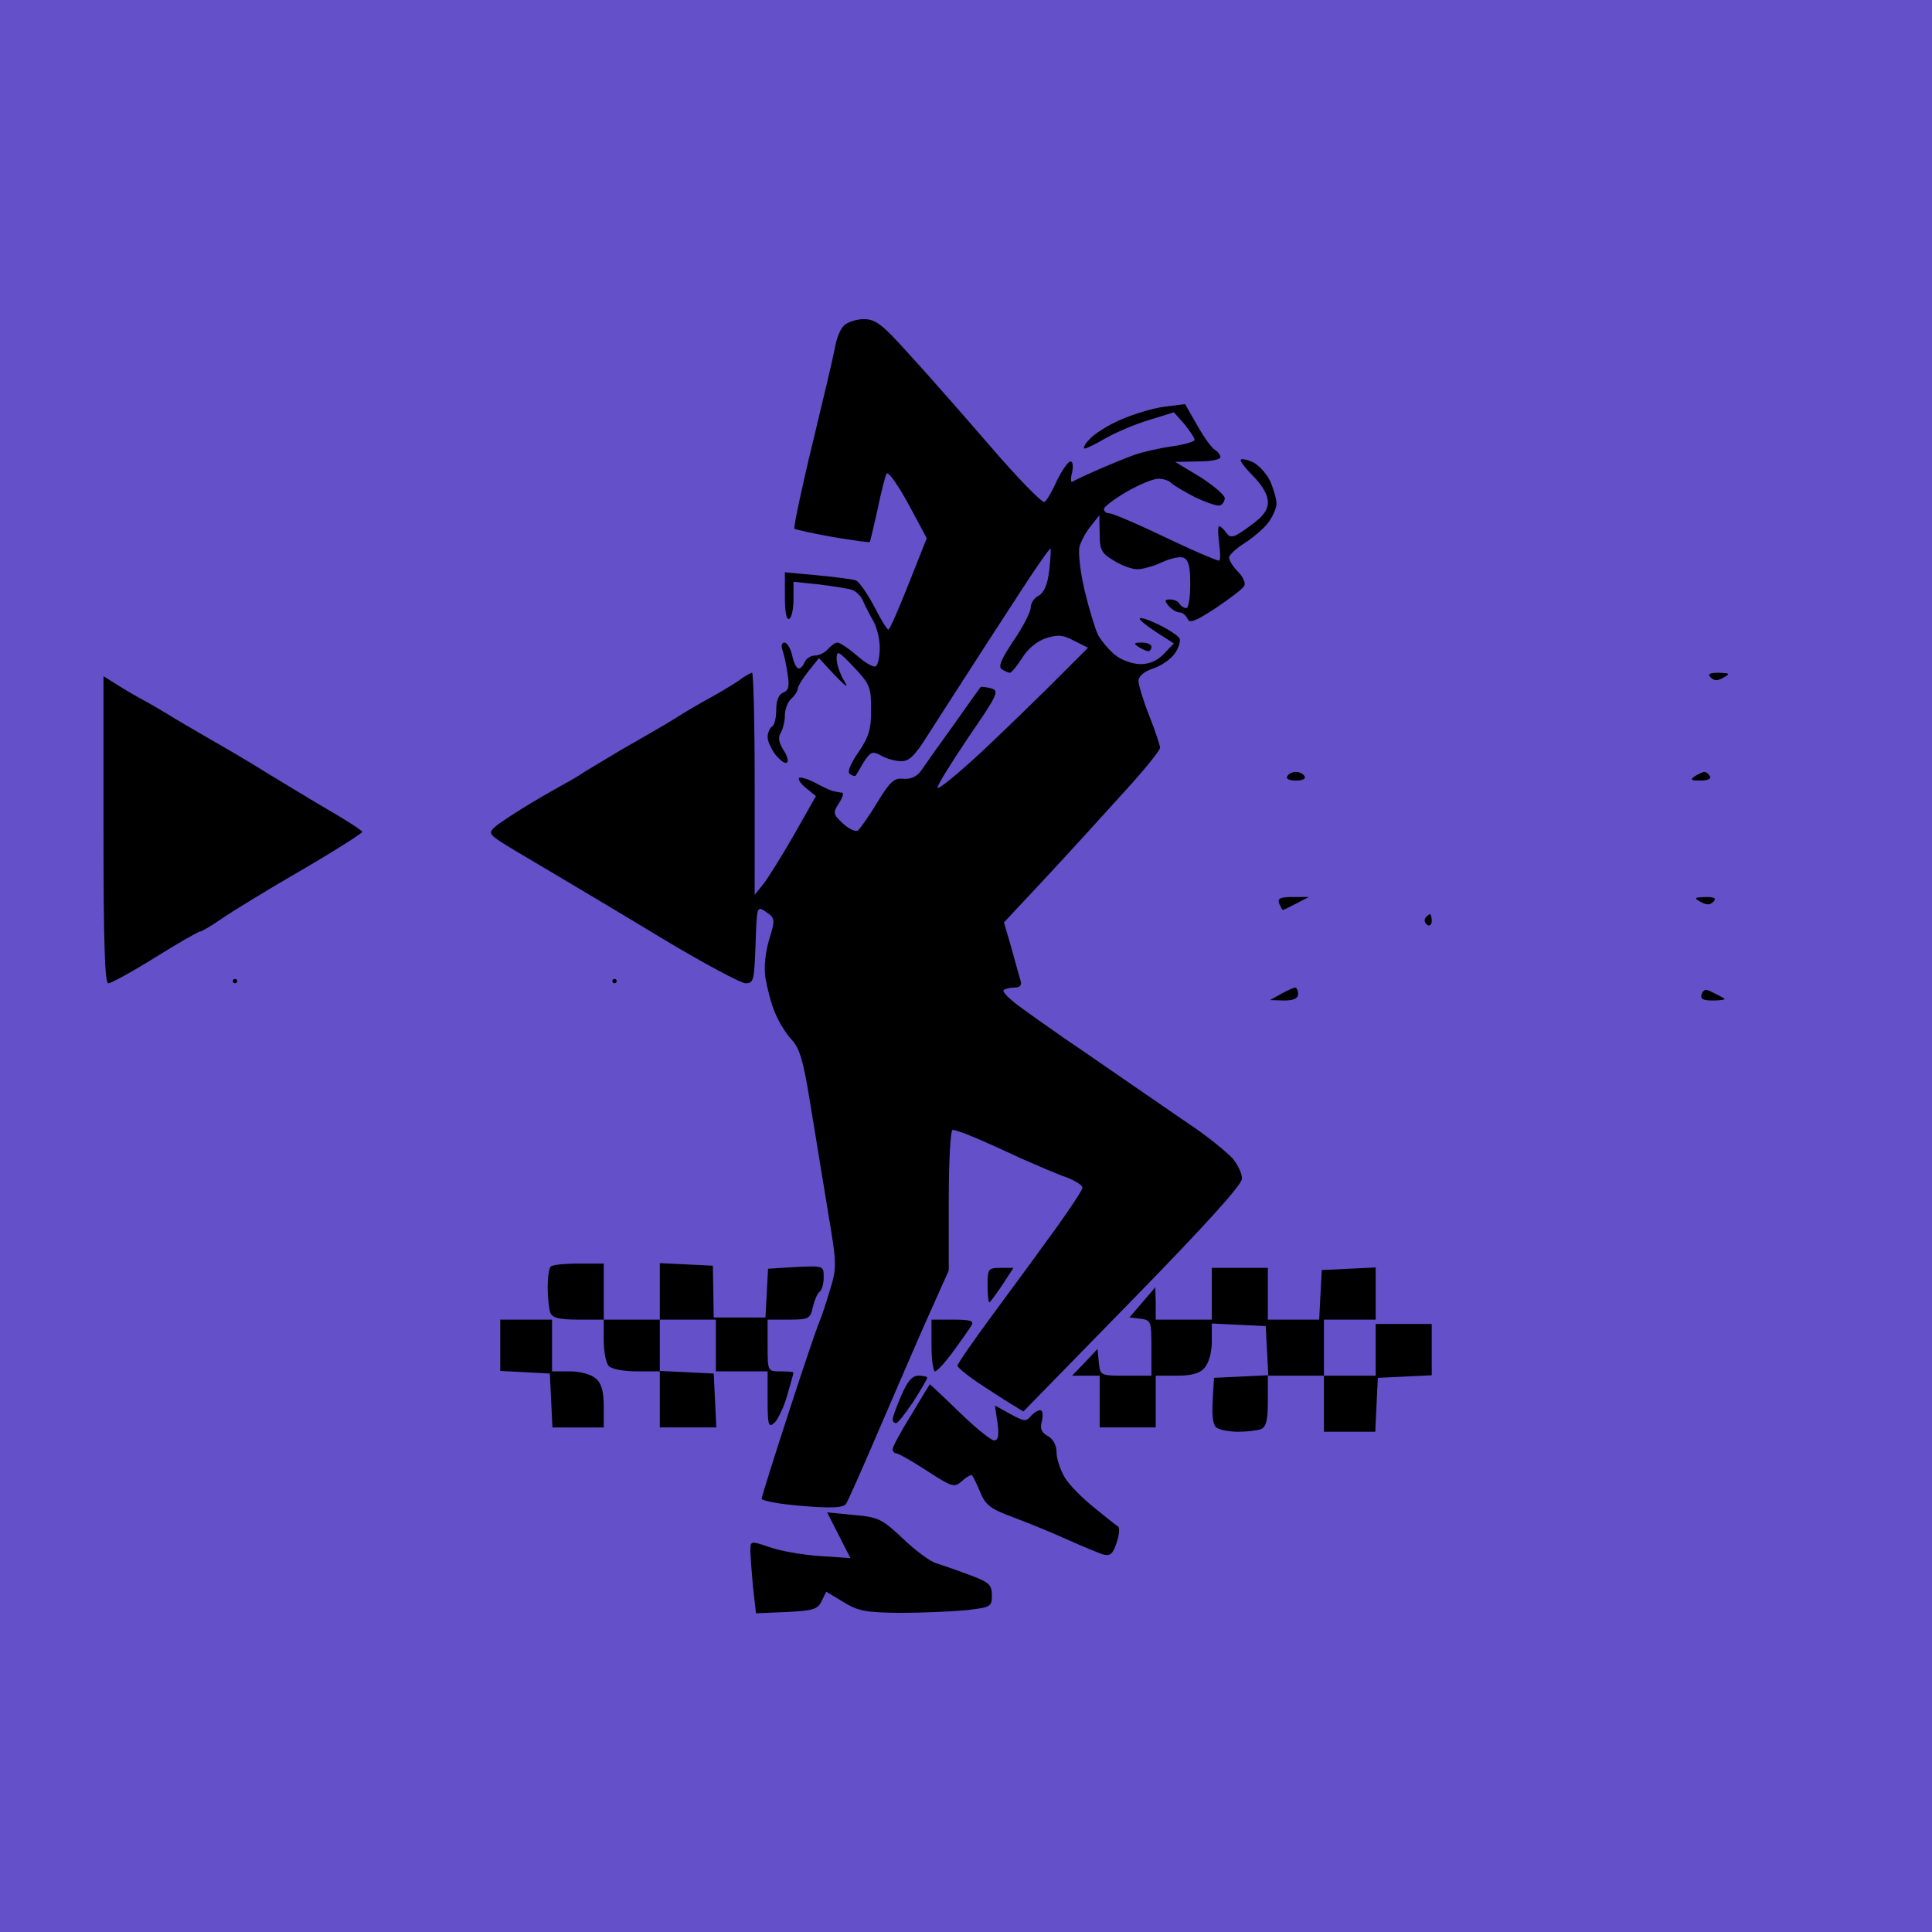
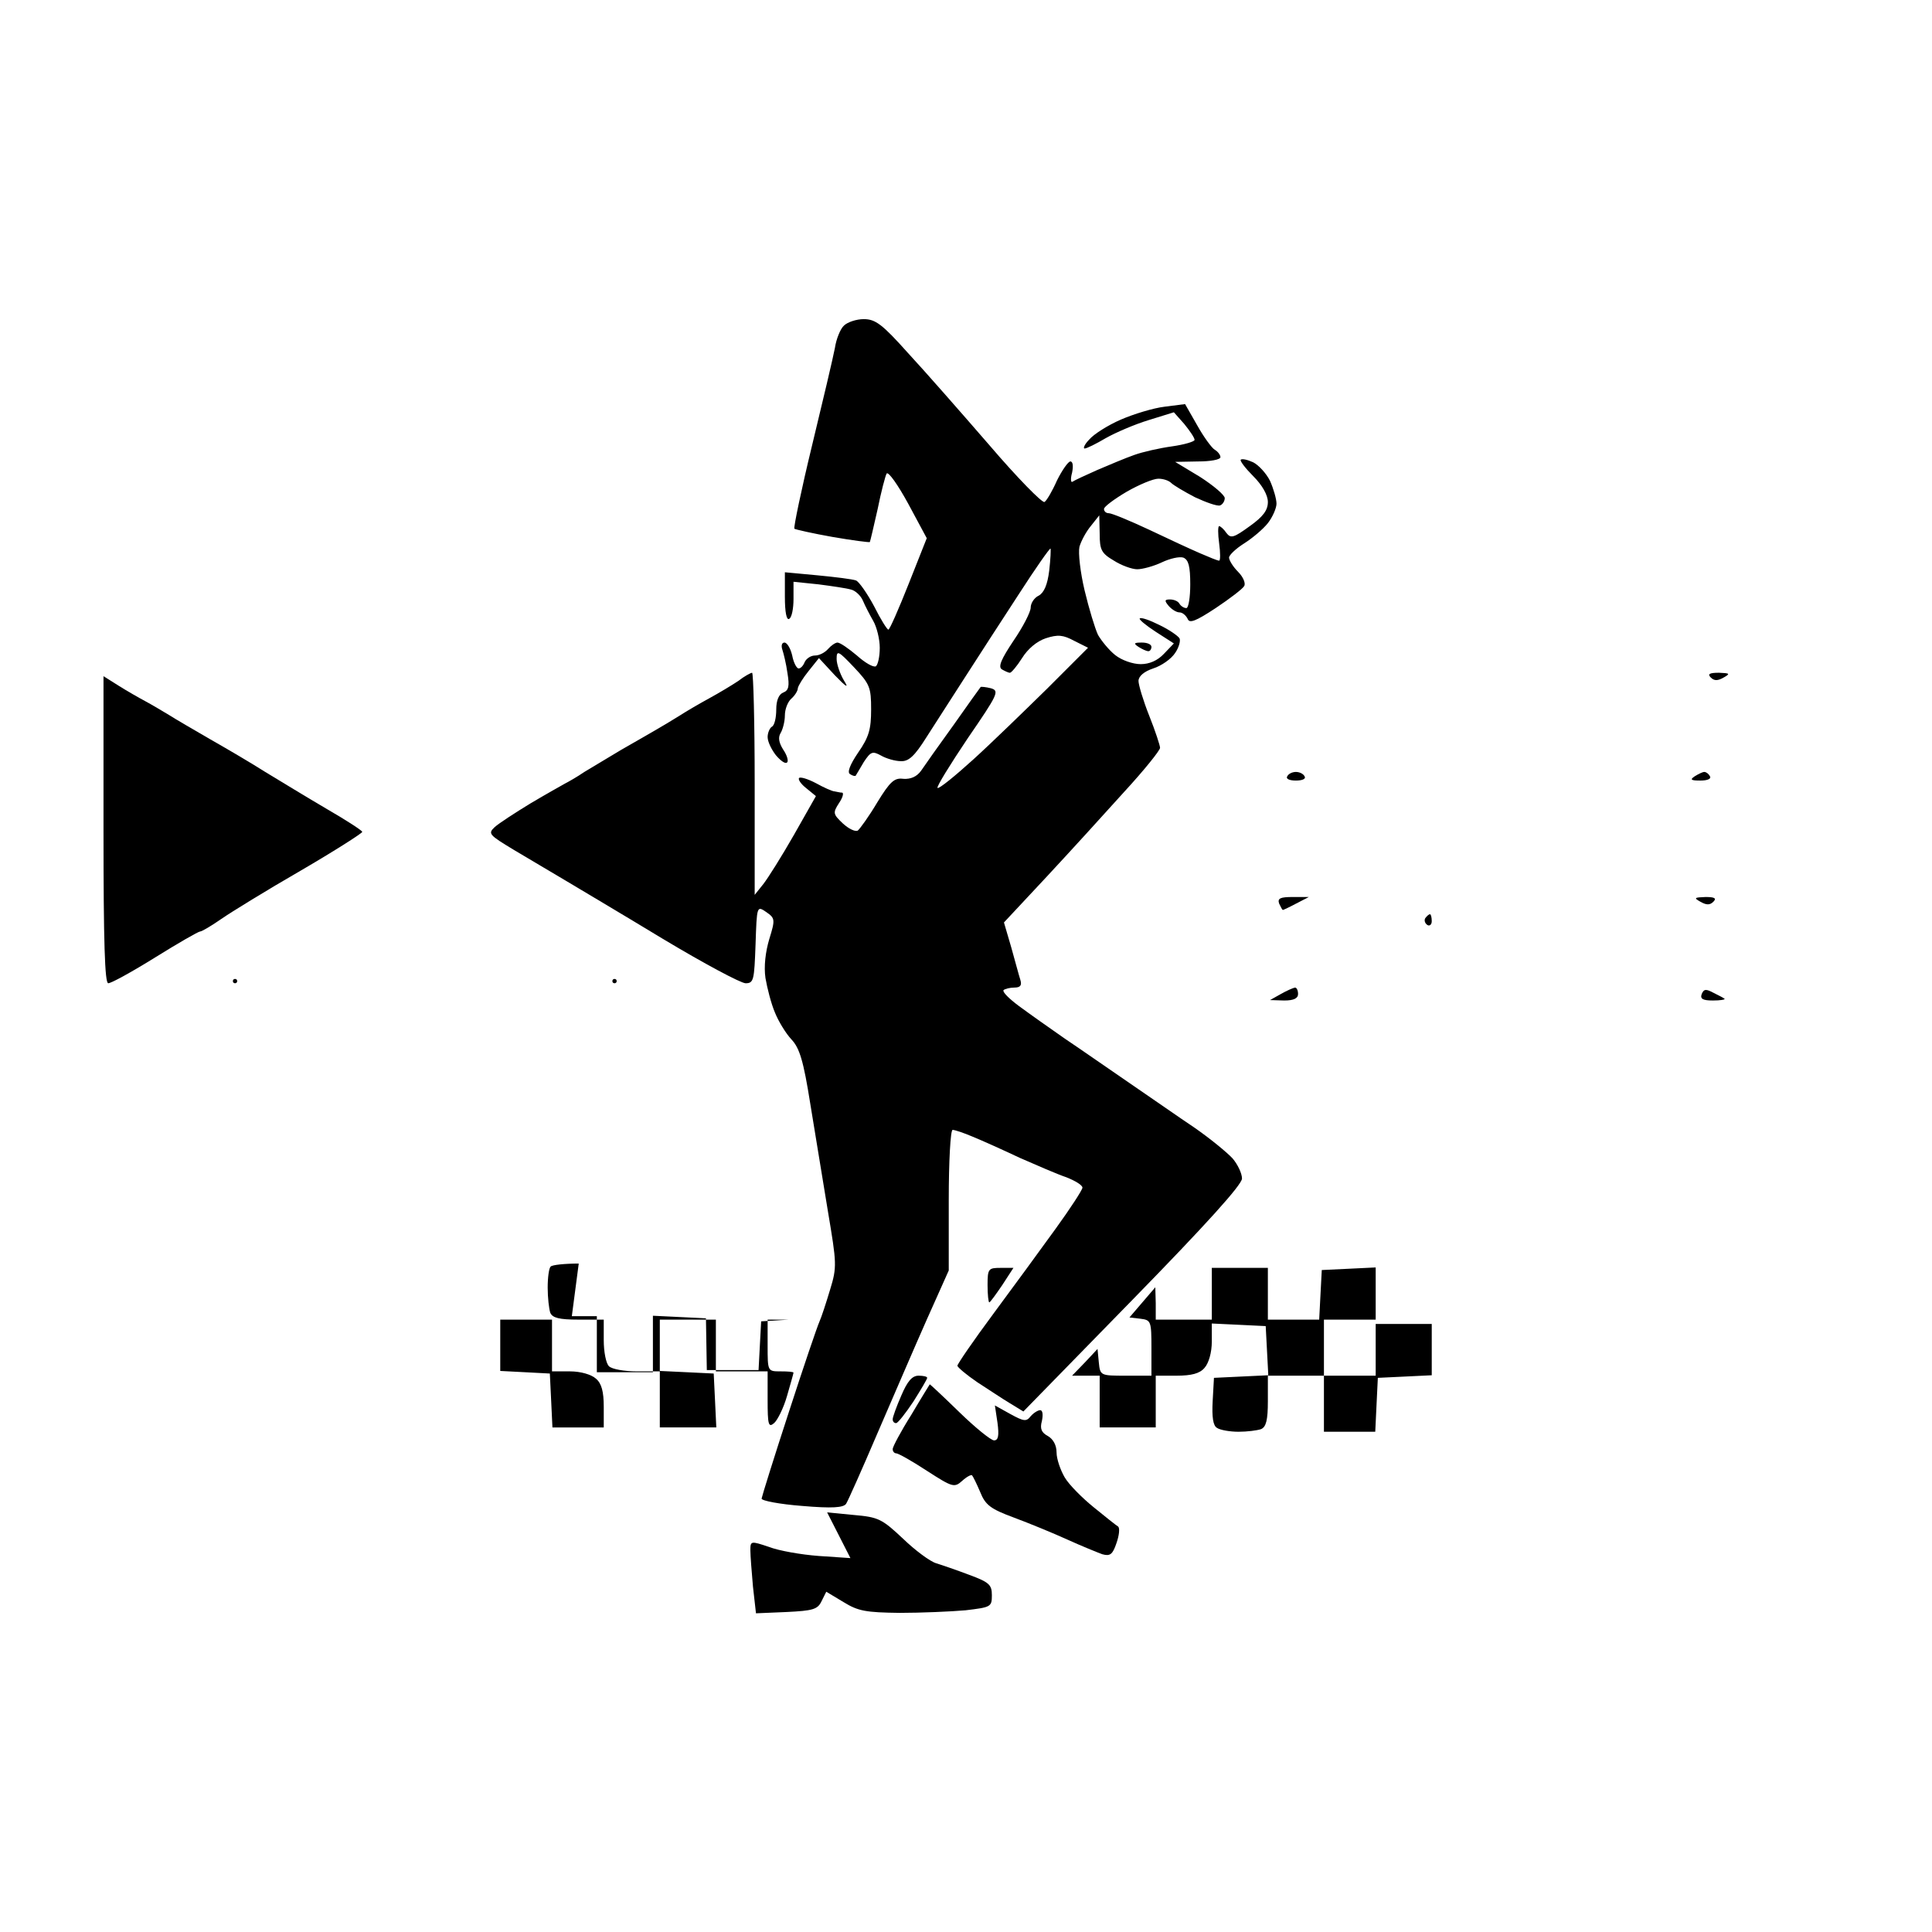
<svg xmlns="http://www.w3.org/2000/svg" version="1.0" width="100%" height="100%" viewBox="0 0 448 448" preserveAspectRatio="xMidYMid meet">
-   <rect width="448" height="448" fill="#6450c8" stroke="none" />
  <g transform="translate(0,448) scale(0.1,-0.1)" fill="#000000" stroke="none">
    <path d="M2003 3740 c-17 0 -38 -7 -46 -15 -8 -7 -18 -31 -21 -52 -4 -21 -28 -123 -53 -226 -25 -103 -43 -190 -41 -193 3 -2 43 -11 88 -19 46 -8 85 -13 87 -12 1 2 9 36 18 76 8 40 18 78 21 83 4 5 26 -26 50 -70 l43 -80 -42 -106 c-23 -58 -44 -106 -47 -106 -3 0 -18 24 -33 54 -16 30 -35 57 -42 60 -8 3 -48 8 -90 12 l-75 7 0 -57 c0 -36 4 -55 10 -51 6 3 10 24 10 46 l0 40 58 -6 c31 -4 65 -9 75 -12 10 -2 23 -14 28 -26 5 -12 16 -33 24 -47 8 -14 15 -42 15 -62 0 -20 -4 -39 -9 -43 -6 -3 -25 8 -44 25 -19 16 -39 30 -45 30 -5 0 -15 -7 -22 -15 -7 -8 -20 -15 -30 -15 -10 0 -20 -7 -24 -15 -3 -8 -9 -15 -14 -15 -5 0 -12 14 -15 30 -4 17 -12 30 -18 30 -6 0 -8 -7 -5 -16 3 -9 9 -33 12 -55 5 -30 3 -40 -10 -45 -10 -4 -16 -18 -16 -39 0 -19 -4 -37 -10 -40 -5 -3 -10 -14 -10 -24 0 -11 9 -29 19 -42 11 -13 22 -21 26 -17 4 3 0 17 -9 30 -10 16 -12 28 -6 38 5 8 10 27 10 41 0 15 7 32 15 39 8 7 15 18 15 24 1 6 12 24 25 40 l24 30 37 -40 c27 -28 33 -31 21 -12 -9 15 -17 38 -17 50 0 21 4 19 40 -19 37 -39 40 -47 40 -98 0 -46 -5 -64 -30 -100 -19 -28 -26 -46 -19 -50 6 -4 11 -5 13 -4 1 2 10 16 19 32 16 24 20 26 40 15 12 -7 33 -13 46 -13 18 -1 32 12 59 55 19 30 60 93 90 140 30 47 86 133 125 193 38 59 71 106 73 105 1 -2 0 -25 -3 -51 -4 -33 -12 -51 -24 -58 -11 -5 -19 -18 -19 -28 0 -10 -18 -45 -40 -77 -28 -42 -36 -60 -27 -66 7 -4 15 -8 19 -8 3 0 16 15 28 34 13 21 34 39 55 46 28 9 40 8 66 -6 l32 -16 -94 -94 c-52 -51 -129 -126 -172 -165 -43 -39 -80 -69 -83 -66 -3 2 29 54 70 115 70 102 74 110 54 116 -12 3 -23 4 -24 3 -1 -1 -29 -40 -62 -87 -34 -47 -68 -95 -76 -107 -10 -14 -24 -20 -41 -19 -21 3 -31 -6 -61 -55 -19 -32 -40 -61 -45 -65 -6 -3 -21 4 -35 17 -22 21 -23 24 -9 46 9 13 12 24 8 25 -5 0 -12 2 -18 3 -5 0 -25 9 -43 19 -19 10 -36 15 -39 12 -3 -3 4 -14 17 -24 l22 -18 -51 -90 c-28 -49 -60 -100 -71 -114 l-20 -25 0 258 c0 141 -3 257 -6 257 -3 0 -18 -8 -32 -19 -15 -10 -45 -28 -67 -40 -22 -12 -53 -30 -70 -41 -16 -10 -41 -25 -55 -33 -14 -8 -50 -29 -80 -46 -30 -18 -68 -41 -85 -51 -16 -11 -37 -23 -45 -27 -7 -4 -43 -24 -80 -46 -36 -22 -73 -46 -83 -55 -16 -15 -13 -18 45 -53 35 -21 88 -52 118 -70 30 -18 133 -79 227 -136 95 -57 181 -103 192 -103 19 0 20 8 23 90 3 90 3 90 25 75 20 -14 21 -17 7 -62 -9 -30 -13 -64 -9 -91 4 -23 13 -59 22 -80 8 -20 25 -48 38 -62 19 -20 28 -49 44 -150 11 -69 30 -181 41 -250 20 -119 21 -128 5 -180 -9 -30 -20 -64 -25 -75 -5 -11 -37 -105 -71 -210 -34 -104 -62 -194 -63 -200 0 -5 42 -13 94 -17 70 -6 96 -4 102 5 4 6 37 80 72 162 36 83 87 202 115 265 l51 114 0 163 c0 90 4 163 9 163 5 0 26 -7 47 -16 22 -9 71 -31 109 -49 39 -17 87 -38 108 -45 20 -8 37 -18 37 -24 0 -5 -28 -48 -62 -95 -34 -47 -99 -136 -145 -198 -46 -62 -83 -116 -83 -120 1 -4 21 -21 46 -38 25 -16 59 -39 76 -49 l31 -19 253 259 c172 176 253 266 254 281 0 12 -10 33 -22 47 -13 14 -52 46 -88 71 -36 24 -103 71 -150 103 -47 32 -114 79 -150 103 -36 25 -84 59 -107 76 -23 17 -39 33 -36 37 3 3 15 6 25 6 14 0 18 5 14 18 -3 9 -12 43 -21 75 l-17 58 99 106 c54 58 135 147 180 197 46 50 83 96 83 102 0 5 -11 39 -25 74 -14 35 -25 72 -25 81 0 11 13 22 34 29 19 6 42 22 51 36 9 13 13 29 10 34 -4 6 -24 20 -47 31 -22 11 -42 18 -45 15 -3 -2 14 -16 37 -31 l42 -27 -23 -24 c-15 -16 -34 -24 -54 -24 -18 0 -44 9 -59 21 -14 11 -32 33 -40 47 -7 15 -21 61 -31 103 -10 42 -15 87 -12 101 4 14 16 36 27 49 l19 24 1 -43 c0 -37 4 -45 33 -62 17 -11 42 -20 54 -20 12 0 38 7 57 16 19 9 41 14 50 11 12 -5 16 -20 16 -62 0 -30 -4 -55 -9 -55 -6 0 -13 5 -16 10 -3 6 -13 10 -22 10 -13 0 -13 -3 -3 -15 7 -8 18 -15 25 -15 7 0 15 -7 19 -15 4 -11 18 -6 65 25 33 22 63 45 66 51 4 6 -2 21 -14 33 -12 12 -21 27 -21 33 0 6 16 21 35 33 19 12 44 33 55 47 11 14 20 35 20 45 0 11 -7 35 -15 53 -9 18 -27 37 -39 43 -13 6 -26 9 -29 6 -2 -3 11 -20 29 -38 21 -21 34 -44 34 -60 0 -19 -11 -34 -42 -56 -37 -27 -44 -29 -54 -16 -6 9 -14 16 -17 16 -3 0 -3 -18 0 -40 3 -22 3 -40 0 -40 -4 0 -23 8 -44 17 -21 9 -75 34 -119 55 -45 21 -86 38 -93 38 -6 0 -11 4 -11 10 0 5 24 23 53 40 28 16 61 30 73 30 11 0 24 -4 30 -10 5 -5 30 -20 55 -33 26 -12 51 -21 58 -19 6 2 11 10 11 17 0 7 -26 29 -57 49 l-58 35 53 1 c28 0 52 4 52 10 0 5 -6 13 -13 17 -7 4 -26 30 -41 57 l-28 49 -47 -6 c-26 -3 -72 -17 -102 -30 -30 -13 -63 -34 -73 -46 -11 -11 -15 -21 -11 -21 5 0 27 11 49 24 23 13 67 32 100 42 l58 18 24 -27 c13 -16 24 -32 24 -37 0 -4 -24 -11 -52 -15 -29 -4 -69 -13 -88 -20 -20 -7 -58 -23 -86 -35 -27 -12 -53 -24 -57 -27 -4 -3 -5 7 -1 21 3 15 2 26 -4 26 -5 0 -19 -20 -31 -44 -11 -25 -24 -47 -29 -50 -5 -3 -63 56 -128 132 -65 75 -150 172 -189 214 -59 66 -75 78 -102 78z" />
    <path d="M2648 2990 c-19 0 -20 -2 -8 -10 8 -5 18 -10 23 -10 4 0 7 5 7 10 0 6 -10 10 -22 10z" />
    <path d="M3986 2920 c-22 0 -27 -3 -19 -11 8 -8 16 -8 30 0 16 9 14 10 -11 11z" />
    <path d="M275 2890 l-35 22 0 -356 c0 -261 3 -356 11 -356 7 0 56 27 109 60 53 33 100 60 104 60 4 0 26 13 49 29 23 16 106 67 184 112 79 46 143 87 143 90 0 3 -37 27 -82 53 -46 27 -110 66 -143 86 -33 21 -91 55 -128 76 -38 22 -81 47 -95 56 -15 9 -40 24 -55 32 -15 8 -43 24 -62 36z" />
    <path d="M3005 2690 c-8 0 -17 -4 -20 -10 -4 -6 5 -10 20 -10 15 0 24 4 20 10 -3 6 -12 10 -20 10z" />
    <path d="M3952 2690 c-4 0 -14 -5 -22 -10 -12 -8 -9 -10 13 -10 16 0 26 4 22 10 -3 6 -9 10 -13 10z" />
    <path d="M2998 2400 c-29 0 -36 -3 -32 -15 4 -8 7 -15 9 -15 1 0 16 7 31 15 l29 15 -37 0z" />
    <path d="M3955 2400 c-26 -1 -28 -2 -12 -11 14 -8 22 -8 30 0 8 8 3 11 -18 11z" />
    <path d="M3316 2360 c-3 0 -7 -4 -11 -9 -3 -5 -1 -12 5 -16 5 -3 10 1 10 9 0 9 -2 16 -4 16z" />
    <path d="M545 2210 c-3 0 -5 -2 -5 -5 0 -3 2 -5 5 -5 3 0 5 2 5 5 0 3 -2 5 -5 5z" />
    <path d="M1425 2210 c-3 0 -5 -2 -5 -5 0 -3 2 -5 5 -5 3 0 5 2 5 5 0 3 -2 5 -5 5z" />
    <path d="M3003 2190 c-5 -1 -19 -7 -33 -15 l-25 -14 33 -1 c22 0 32 5 32 15 0 8 -3 15 -7 15z" />
    <path d="M3973 2178 c-17 9 -22 9 -27 -3 -4 -11 2 -15 26 -15 17 0 29 2 27 4 -2 2 -14 8 -26 14z" />
-     <path d="M1342 1550 c-32 0 -62 -3 -65 -7 -4 -3 -7 -25 -7 -49 0 -23 3 -49 6 -58 5 -12 21 -16 65 -16 l59 0 0 -48 c0 -26 5 -53 12 -60 7 -7 36 -12 65 -12 l53 0 0 -65 0 -65 65 0 66 0 -3 63 -3 62 -62 3 -63 3 0 59 0 60 65 0 65 0 0 -60 0 -60 60 0 60 0 0 -66 c0 -58 2 -65 15 -54 8 7 22 35 30 63 8 28 15 52 15 54 0 2 -13 3 -30 3 -30 0 -30 0 -30 60 l0 60 49 0 c47 0 50 2 56 30 4 16 11 32 16 35 5 4 9 18 9 33 0 27 0 27 -65 24 l-64 -4 -3 -56 -3 -57 -60 0 -60 0 -1 60 -1 60 -61 3 -62 3 0 -66 0 -65 -65 0 -65 0 0 65 0 65 -58 0z" />
+     <path d="M1342 1550 c-32 0 -62 -3 -65 -7 -4 -3 -7 -25 -7 -49 0 -23 3 -49 6 -58 5 -12 21 -16 65 -16 l59 0 0 -48 c0 -26 5 -53 12 -60 7 -7 36 -12 65 -12 l53 0 0 -65 0 -65 65 0 66 0 -3 63 -3 62 -62 3 -63 3 0 59 0 60 65 0 65 0 0 -60 0 -60 60 0 60 0 0 -66 c0 -58 2 -65 15 -54 8 7 22 35 30 63 8 28 15 52 15 54 0 2 -13 3 -30 3 -30 0 -30 0 -30 60 l0 60 49 0 l-64 -4 -3 -56 -3 -57 -60 0 -60 0 -1 60 -1 60 -61 3 -62 3 0 -66 0 -65 -65 0 -65 0 0 65 0 65 -58 0z" />
    <path d="M2320 1540 c-28 0 -30 -2 -30 -40 0 -22 2 -40 4 -40 2 0 15 18 30 40 l26 40 -30 0z" />
    <path d="M2875 1540 l-65 0 0 -60 0 -60 -65 0 -65 0 0 38 -1 37 -30 -35 -30 -35 26 -3 c24 -3 25 -6 25 -68 l0 -64 -59 0 c-59 0 -60 0 -63 31 l-3 31 -29 -31 -30 -31 32 0 32 0 0 -60 0 -60 65 0 65 0 0 60 0 60 48 0 c35 0 54 5 65 18 10 11 17 36 17 61 l0 42 63 -3 62 -3 3 -57 3 -57 -63 -3 -63 -3 -3 -54 c-2 -37 1 -57 10 -62 7 -5 30 -9 50 -9 20 0 43 3 52 6 12 5 16 21 16 65 l0 59 65 0 65 0 0 -65 0 -65 60 0 59 0 3 63 3 62 63 3 62 3 0 59 0 60 -65 0 -65 0 0 -60 0 -60 -60 0 -60 0 0 65 0 65 60 0 60 0 0 60 0 61 -62 -3 -63 -3 -3 -57 -3 -58 -59 0 -60 0 0 60 0 60 -65 0z" />
    <path d="M1220 1420 l-60 0 0 -60 0 -59 58 -3 57 -3 3 -62 3 -63 59 0 60 0 0 48 c0 35 -5 54 -18 65 -11 10 -36 17 -60 17 l-42 0 0 60 0 60 -60 0z" />
-     <path d="M2210 1420 l-50 0 0 -60 c0 -33 4 -60 8 -60 5 0 24 21 43 47 19 26 38 53 42 60 6 10 -3 13 -43 13z" />
    <path d="M2130 1290 c-15 0 -26 -13 -40 -46 -11 -25 -20 -50 -20 -55 0 -5 3 -9 8 -9 4 0 22 23 40 50 17 27 32 52 32 55 0 3 -9 5 -20 5z" />
    <path d="M2156 1270 c0 0 -20 -32 -43 -71 -24 -38 -43 -74 -43 -79 0 -6 4 -10 8 -10 5 0 37 -18 72 -41 59 -38 63 -39 81 -23 11 10 21 15 23 13 2 -2 11 -20 19 -39 12 -30 24 -39 78 -59 35 -13 91 -36 124 -51 33 -15 70 -30 81 -34 18 -5 24 -1 33 26 6 17 8 34 4 38 -5 3 -30 23 -57 45 -26 21 -57 52 -67 69 -10 17 -19 43 -19 58 0 17 -8 31 -20 38 -15 8 -19 17 -14 35 3 14 2 25 -4 25 -5 0 -15 -6 -22 -14 -10 -13 -16 -12 -47 5 l-36 20 6 -40 c4 -30 2 -41 -8 -41 -7 0 -43 29 -80 65 -37 36 -68 65 -69 65z" />
    <path d="M1980 967 l-62 6 27 -53 27 -53 -74 5 c-40 3 -92 12 -115 21 -42 14 -43 14 -43 -8 0 -12 3 -50 6 -84 l7 -62 71 3 c61 3 72 6 81 25 l11 22 40 -24 c34 -21 52 -24 130 -25 50 0 119 3 153 6 59 7 61 8 61 35 0 24 -6 30 -52 47 -29 11 -64 23 -77 27 -14 4 -49 30 -77 57 -49 46 -57 50 -114 55z" />
  </g>
</svg>